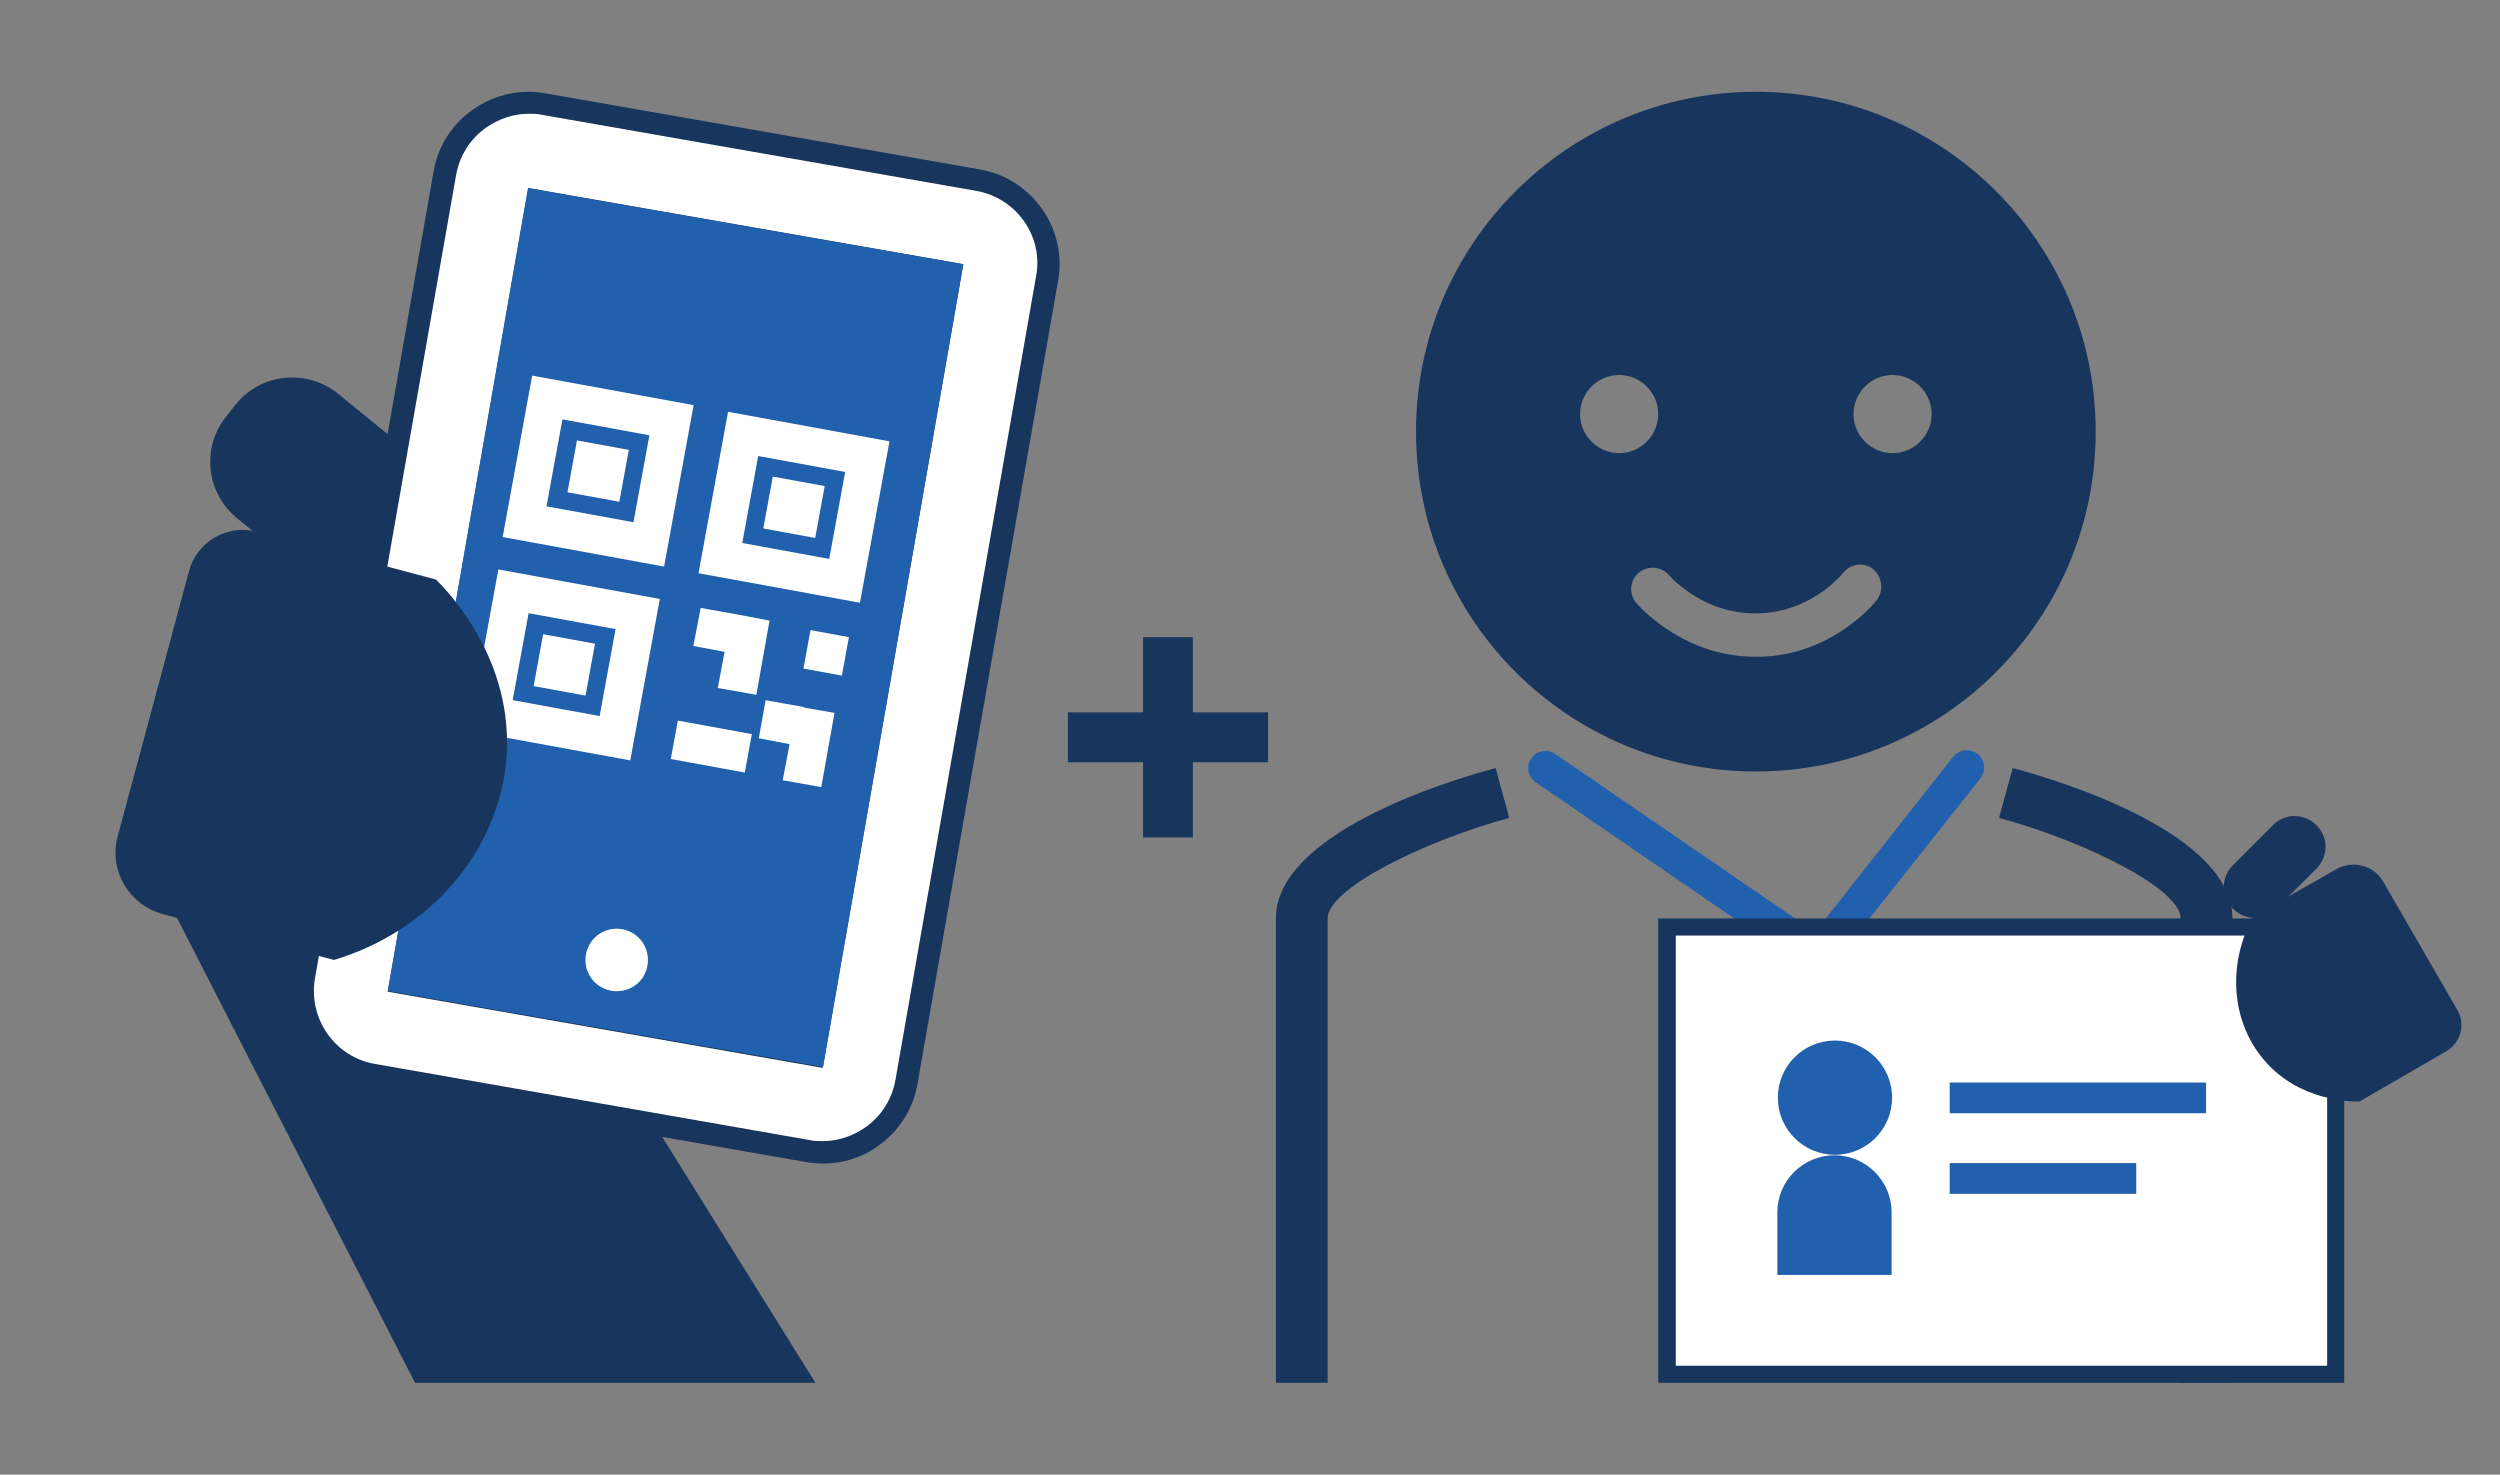
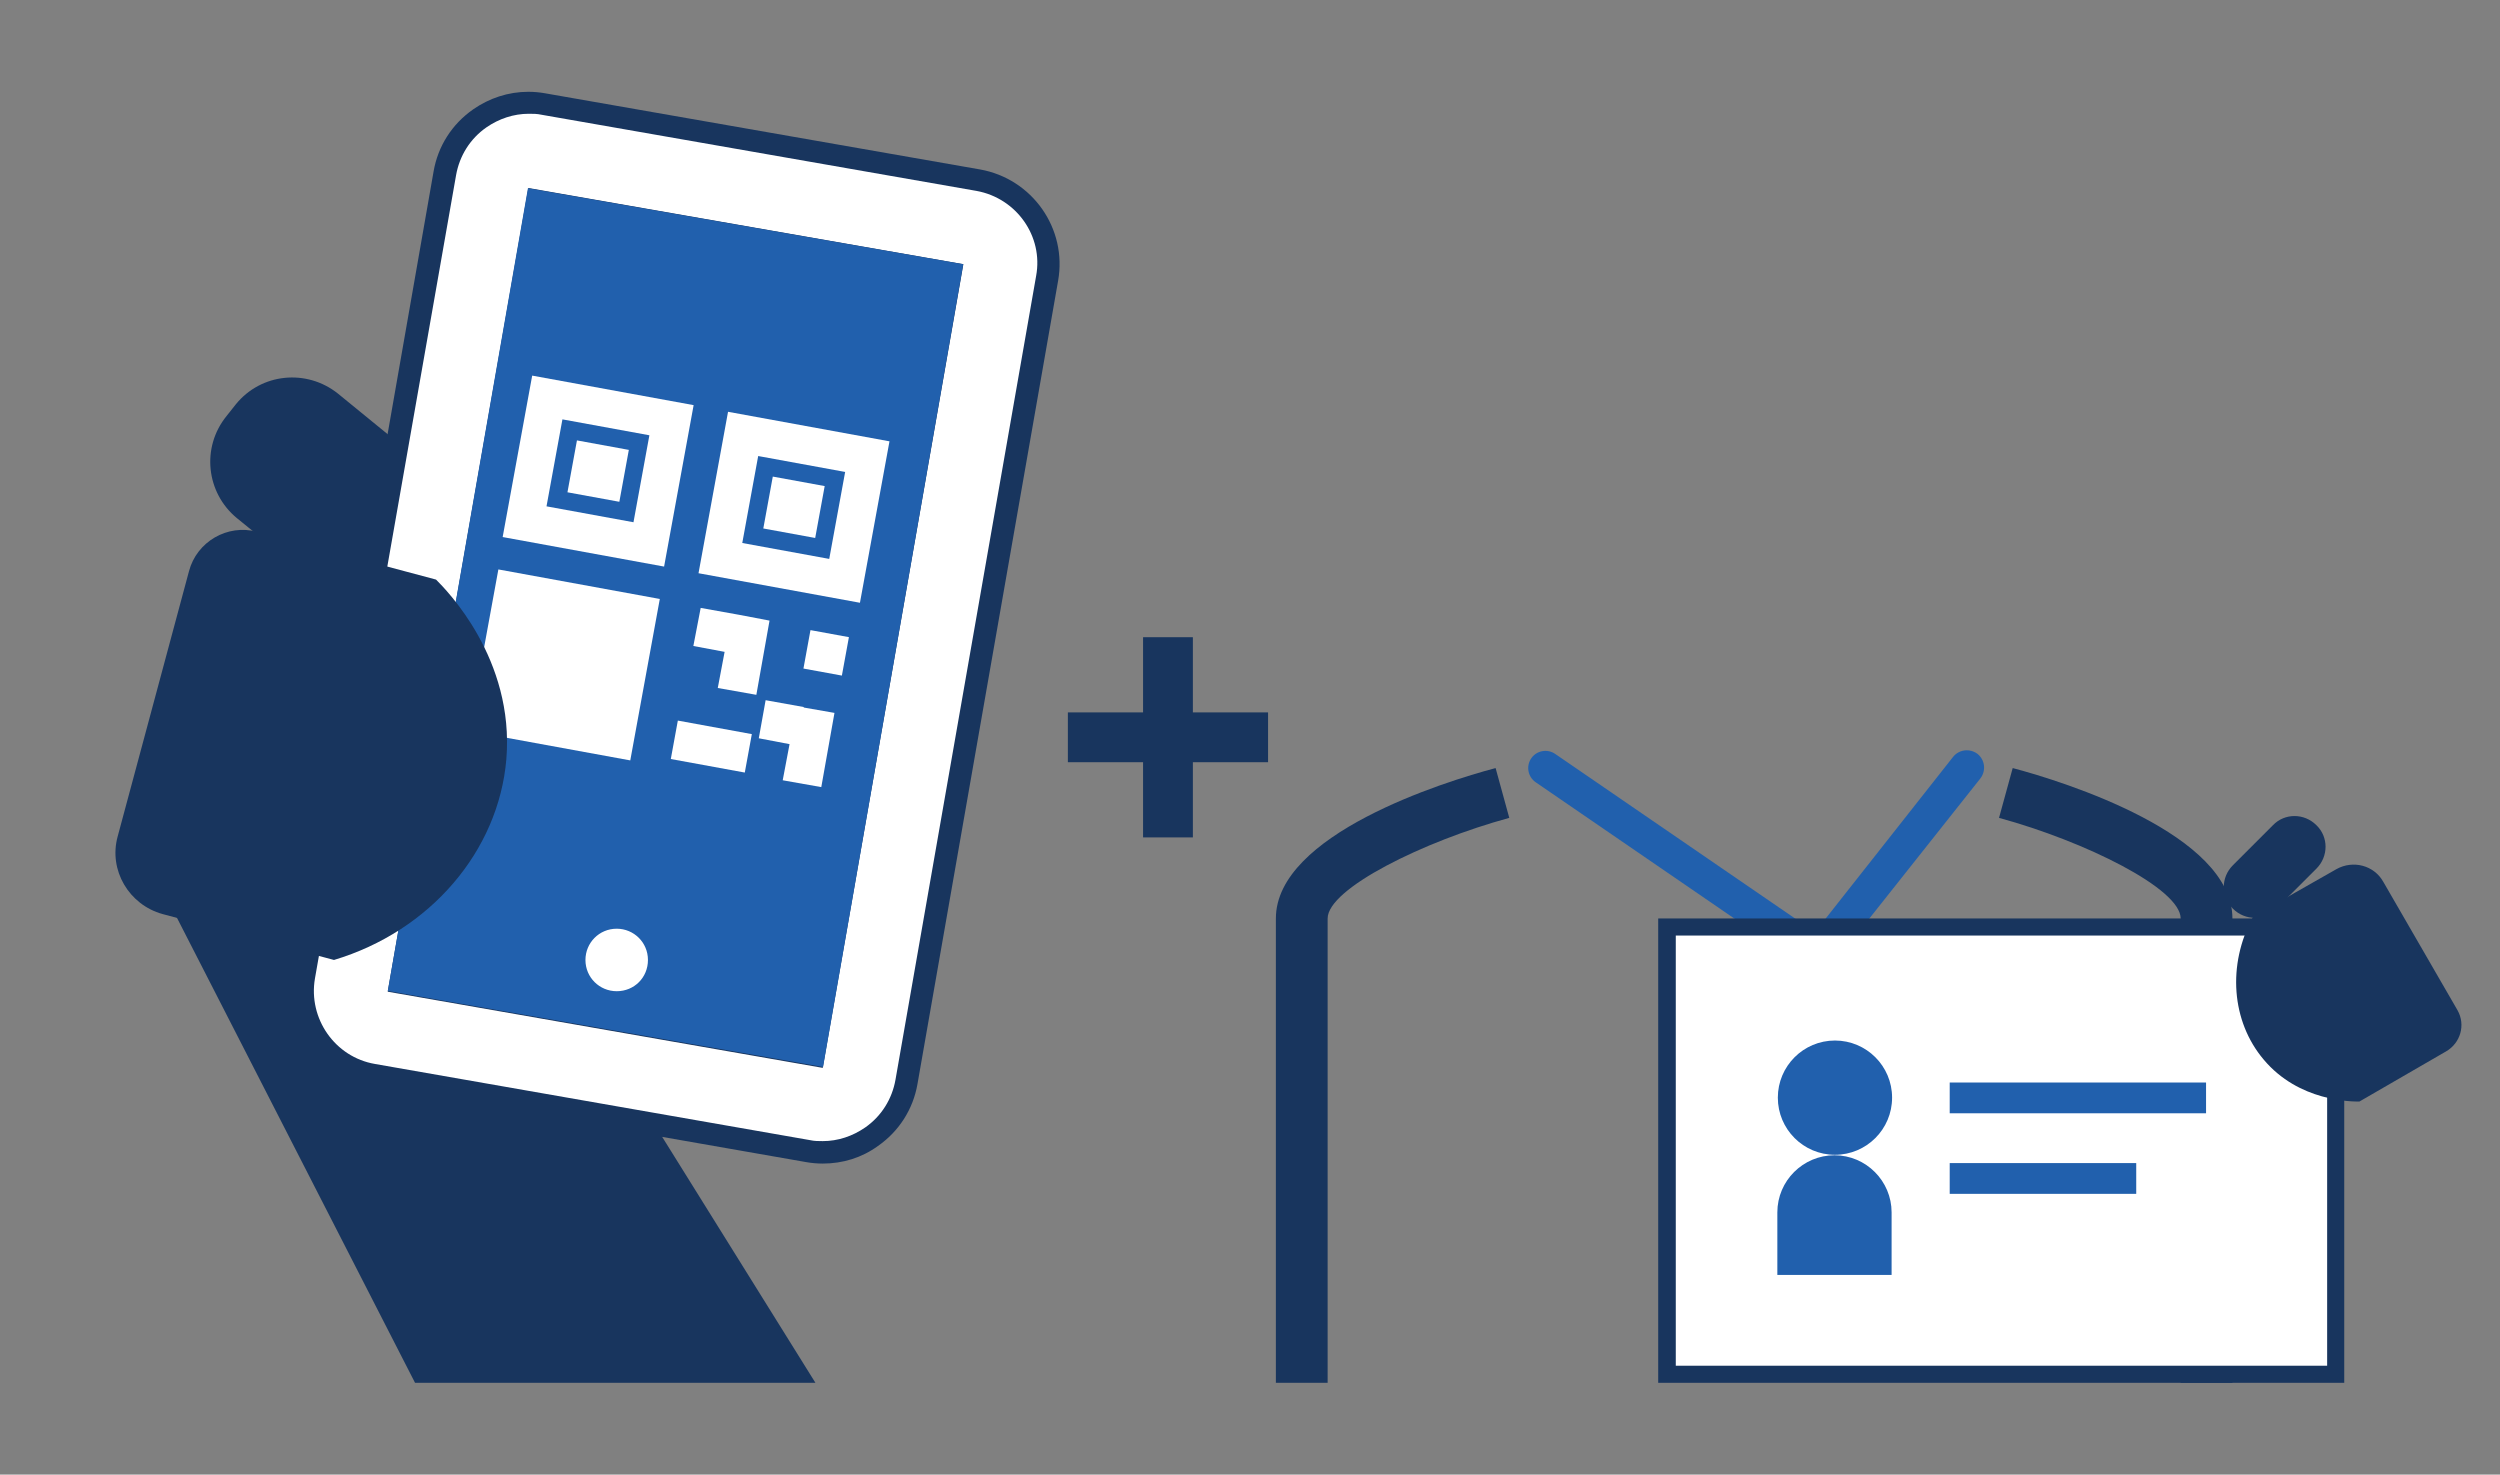
<svg xmlns="http://www.w3.org/2000/svg" version="1.1" id="Layer_1" x="0px" y="0px" viewBox="0 0 512 302" style="enable-background:new 0 0 512 302;" xml:space="preserve">
  <rect x="0" y="0" width="512" height="302" fill="#808080" stroke="none" />
  <style type="text/css">
	.st0{fill:#2160AD;}
	.st1{fill:#18355E;}
	.st2{fill:#FFFFFF;}
</style>
  <g>
    <g>
      <path class="st0" d="M373.1,200.4l-58.6-40.2c-1.6-1.1-2-3.3-0.9-4.9c1.1-1.6,3.3-2,4.9-0.9l53.2,36.5L400,155    c1.2-1.5,3.4-1.8,5-0.6c1.5,1.2,1.8,3.4,0.6,5L373.1,200.4z" />
    </g>
    <g>
      <g>
        <path class="st1" d="M446.6,283.2h10.6v-95.1c0-17.2-34.4-28-45-30.8l-2.8,10.2c17.6,4.8,37.2,14.5,37.2,20.6V283.2z" />
      </g>
    </g>
    <g>
      <g>
        <g>
          <rect x="341.4" y="189.8" class="st2" width="137" height="91.6" />
          <path class="st1" d="M476.6,191.6v88.1H343.2v-88.1H476.6 M480.1,188.1H339.6v95.1h140.5V188.1L480.1,188.1z" />
        </g>
      </g>
      <g>
        <g>
          <circle class="st0" cx="375.8" cy="224.8" r="11.7" />
        </g>
        <g>
          <path class="st0" d="M387.5,261.1h-23.5v-12.8c0-6.5,5.3-11.7,11.7-11.7h0c6.5,0,11.7,5.3,11.7,11.7V261.1z" />
        </g>
      </g>
      <g>
        <rect x="399.3" y="221.7" class="st0" width="52.5" height="6.3" />
      </g>
      <g>
        <rect x="399.3" y="238.2" class="st0" width="38.2" height="6.3" />
      </g>
    </g>
    <g>
      <path class="st1" d="M457.3,186.1L457.3,186.1c2.5,2.5,6.5,2.5,8.9,0l8.2-8.2c2.5-2.5,2.5-6.5,0-8.9l0,0c-2.5-2.5-6.5-2.5-8.9,0    l-8.2,8.2C454.8,179.7,454.8,183.7,457.3,186.1z" />
    </g>
    <g>
      <path class="st1" d="M501,215.3l-17.8,10.3c-1.6,0-12.4,0-19.6-8.6c-6.6-7.8-7.5-19.4-2.2-29.2c5.7-3.3,11.4-6.6,17.1-9.8    c3.4-1.9,7.7-0.8,9.6,2.6l15.2,26.3C505,209.9,503.9,213.6,501,215.3z" />
    </g>
    <g>
      <g>
        <path class="st1" d="M271.9,283.2h-10.6v-95.1c0-17.2,34.4-28,45-30.8l2.8,10.2c-17.6,4.8-37.2,14.5-37.2,20.6V283.2z" />
      </g>
    </g>
    <g>
-       <path class="st1" d="M359.6,18.8c-38.4,0-69.6,31.1-69.6,69.6s31.2,69.6,69.6,69.6c38.4,0,69.6-31.1,69.6-69.6    S398,18.8,359.6,18.8z M323.6,84.8c0-4.4,3.6-8,8-8c4.4,0,8,3.6,8,8s-3.6,8-8,8C327.2,92.8,323.6,89.2,323.6,84.8z M384.2,123.1    c-2.2,2.6-10.4,11-23.6,11.4c-0.4,0-0.8,0-1.1,0c-13.8,0-22.6-9-24.3-10.9c-1.6-1.8-1.5-4.6,0.3-6.2c1.8-1.6,4.6-1.5,6.2,0.3    c1.3,1.4,8,8.3,18.6,7.9c9.7-0.3,15.7-6.5,17.3-8.4c1.6-1.9,4.4-2.1,6.2-0.5C385.6,118.5,385.8,121.2,384.2,123.1z M387.6,92.8    c-4.4,0-8-3.6-8-8s3.6-8,8-8c4.4,0,8,3.6,8,8S392,92.8,387.6,92.8z" />
-     </g>
+       </g>
  </g>
  <g>
    <path class="st1" d="M48.3,82.8l-1.9,2.4c-5.2,6.4-4.2,15.7,2.1,20.9l25.6,20.8c6.4,5.2,15.7,4.2,20.9-2.1l1.9-2.4   c5.2-6.4,4.2-15.7-2.1-20.9L69.2,80.6C62.8,75.5,53.5,76.4,48.3,82.8z" />
    <polygon class="st1" points="33.8,183.2 85,283.2 167,283.2 89.6,159  " />
    <path class="st1" d="M168.5,238.3c-1.1,0-2.3-0.1-3.4-0.3L76,222.4c-10.7-1.9-17.9-12.1-16-22.8L88.8,35.1   c0.9-5.2,3.8-9.7,8.1-12.7c3.3-2.3,7.2-3.6,11.3-3.6c1.1,0,2.3,0.1,3.4,0.3l89.1,15.6c10.7,1.9,17.9,12.1,16,22.8L187.9,222   c-0.9,5.2-3.8,9.7-8.1,12.7C176.5,237.1,172.6,238.3,168.5,238.3z M164.8,213.4l27.3-155.7l-80.2-14L84.7,199.4L164.8,213.4z" />
    <path class="st2" d="M200,39.1l-89.1-15.6c-0.9-0.2-1.7-0.2-2.6-0.2c-3.1,0-6.1,1-8.7,2.8c-3.3,2.3-5.5,5.8-6.2,9.8L64.5,200.4   c-1.4,8.2,4.1,16.1,12.3,17.5l89.1,15.6c0.9,0.2,1.7,0.2,2.6,0.2c3.1,0,6.1-1,8.7-2.8c3.3-2.3,5.5-5.8,6.2-9.8l28.8-164.6   C213.7,48.4,208.2,40.6,200,39.1z M168.5,218.7l-89.1-15.6l28.8-164.6l89.1,15.6L168.5,218.7z" />
    <rect x="93.1" y="45.1" transform="matrix(0.985 0.172 -0.172 0.985 24.177 -21.887)" class="st0" width="90.5" height="166.9" />
    <g>
      <g>
        <rect x="105.7" y="79.6" transform="matrix(0.984 0.18 -0.18 0.984 19.312 -20.428)" class="st2" width="33.6" height="33.6" />
        <rect x="113.4" y="87.3" transform="matrix(0.984 0.18 -0.18 0.984 19.312 -20.428)" class="st0" width="18.1" height="18.1" />
        <rect x="117.1" y="91" transform="matrix(0.984 0.18 -0.18 0.984 19.312 -20.428)" class="st2" width="10.8" height="10.8" />
      </g>
      <g>
        <rect x="145.8" y="87" transform="matrix(0.984 0.18 -0.18 0.984 21.296 -27.517)" class="st2" width="33.6" height="33.6" />
        <rect x="153.5" y="94.8" transform="matrix(0.984 0.18 -0.18 0.984 21.296 -27.517)" class="st0" width="18.1" height="18.1" />
        <rect x="157.2" y="98.4" transform="matrix(0.984 0.18 -0.18 0.984 21.296 -27.517)" class="st2" width="10.8" height="10.8" />
      </g>
      <g>
        <rect x="98.8" y="119.3" transform="matrix(0.984 0.18 -0.18 0.984 26.321 -18.555)" class="st2" width="33.6" height="33.6" />
-         <rect x="106.5" y="127" transform="matrix(0.984 0.18 -0.18 0.984 26.321 -18.555)" class="st0" width="18.1" height="18.1" />
        <rect x="110.2" y="130.7" transform="matrix(0.984 0.18 -0.18 0.984 26.321 -18.555)" class="st2" width="10.8" height="10.8" />
      </g>
      <g>
        <rect x="165.2" y="129.6" transform="matrix(0.984 0.18 -0.18 0.984 26.756 -28.214)" class="st2" width="8" height="8" />
        <polygon class="st2" points="164.6,144.9 164.6,144.8 156.8,143.4 155.4,151.2 161.7,152.4 160.3,159.8 168.2,161.2 170.9,146         " />
        <polygon class="st2" points="151.3,125.9 151.3,125.9 143.5,124.5 142,132.3 148.4,133.5 147,140.9 154.9,142.3 157.6,127.1         " />
        <rect x="141.8" y="145.2" transform="matrix(-0.18 0.984 -0.984 -0.18 322.375 36.953)" class="st2" width="8" height="15.4" />
      </g>
    </g>
    <path class="st1" d="M52.6,108.9l36.7,9.8c2.1,2.1,16.1,16.2,14.4,36.8c-1.6,18.8-15.6,35.2-35.3,41.1c-11.7-3.1-23.4-6.3-35.1-9.4   c-6.9-1.9-11.1-9-9.2-15.9L38.7,117C40.3,110.9,46.6,107.3,52.6,108.9z" />
    <path class="st2" d="M126.3,203L126.3,203c-3.5,0-6.4-2.8-6.4-6.4v0c0-3.5,2.8-6.4,6.4-6.4h0c3.5,0,6.4,2.8,6.4,6.4v0   C132.7,200.2,129.9,203,126.3,203z" />
  </g>
  <polygon class="st1" points="259.7,145.9 244.3,145.9 244.3,130.5 234.1,130.5 234.1,145.9 218.7,145.9 218.7,156.1 234.1,156.1   234.1,171.5 244.3,171.5 244.3,156.1 259.7,156.1 " />
</svg>